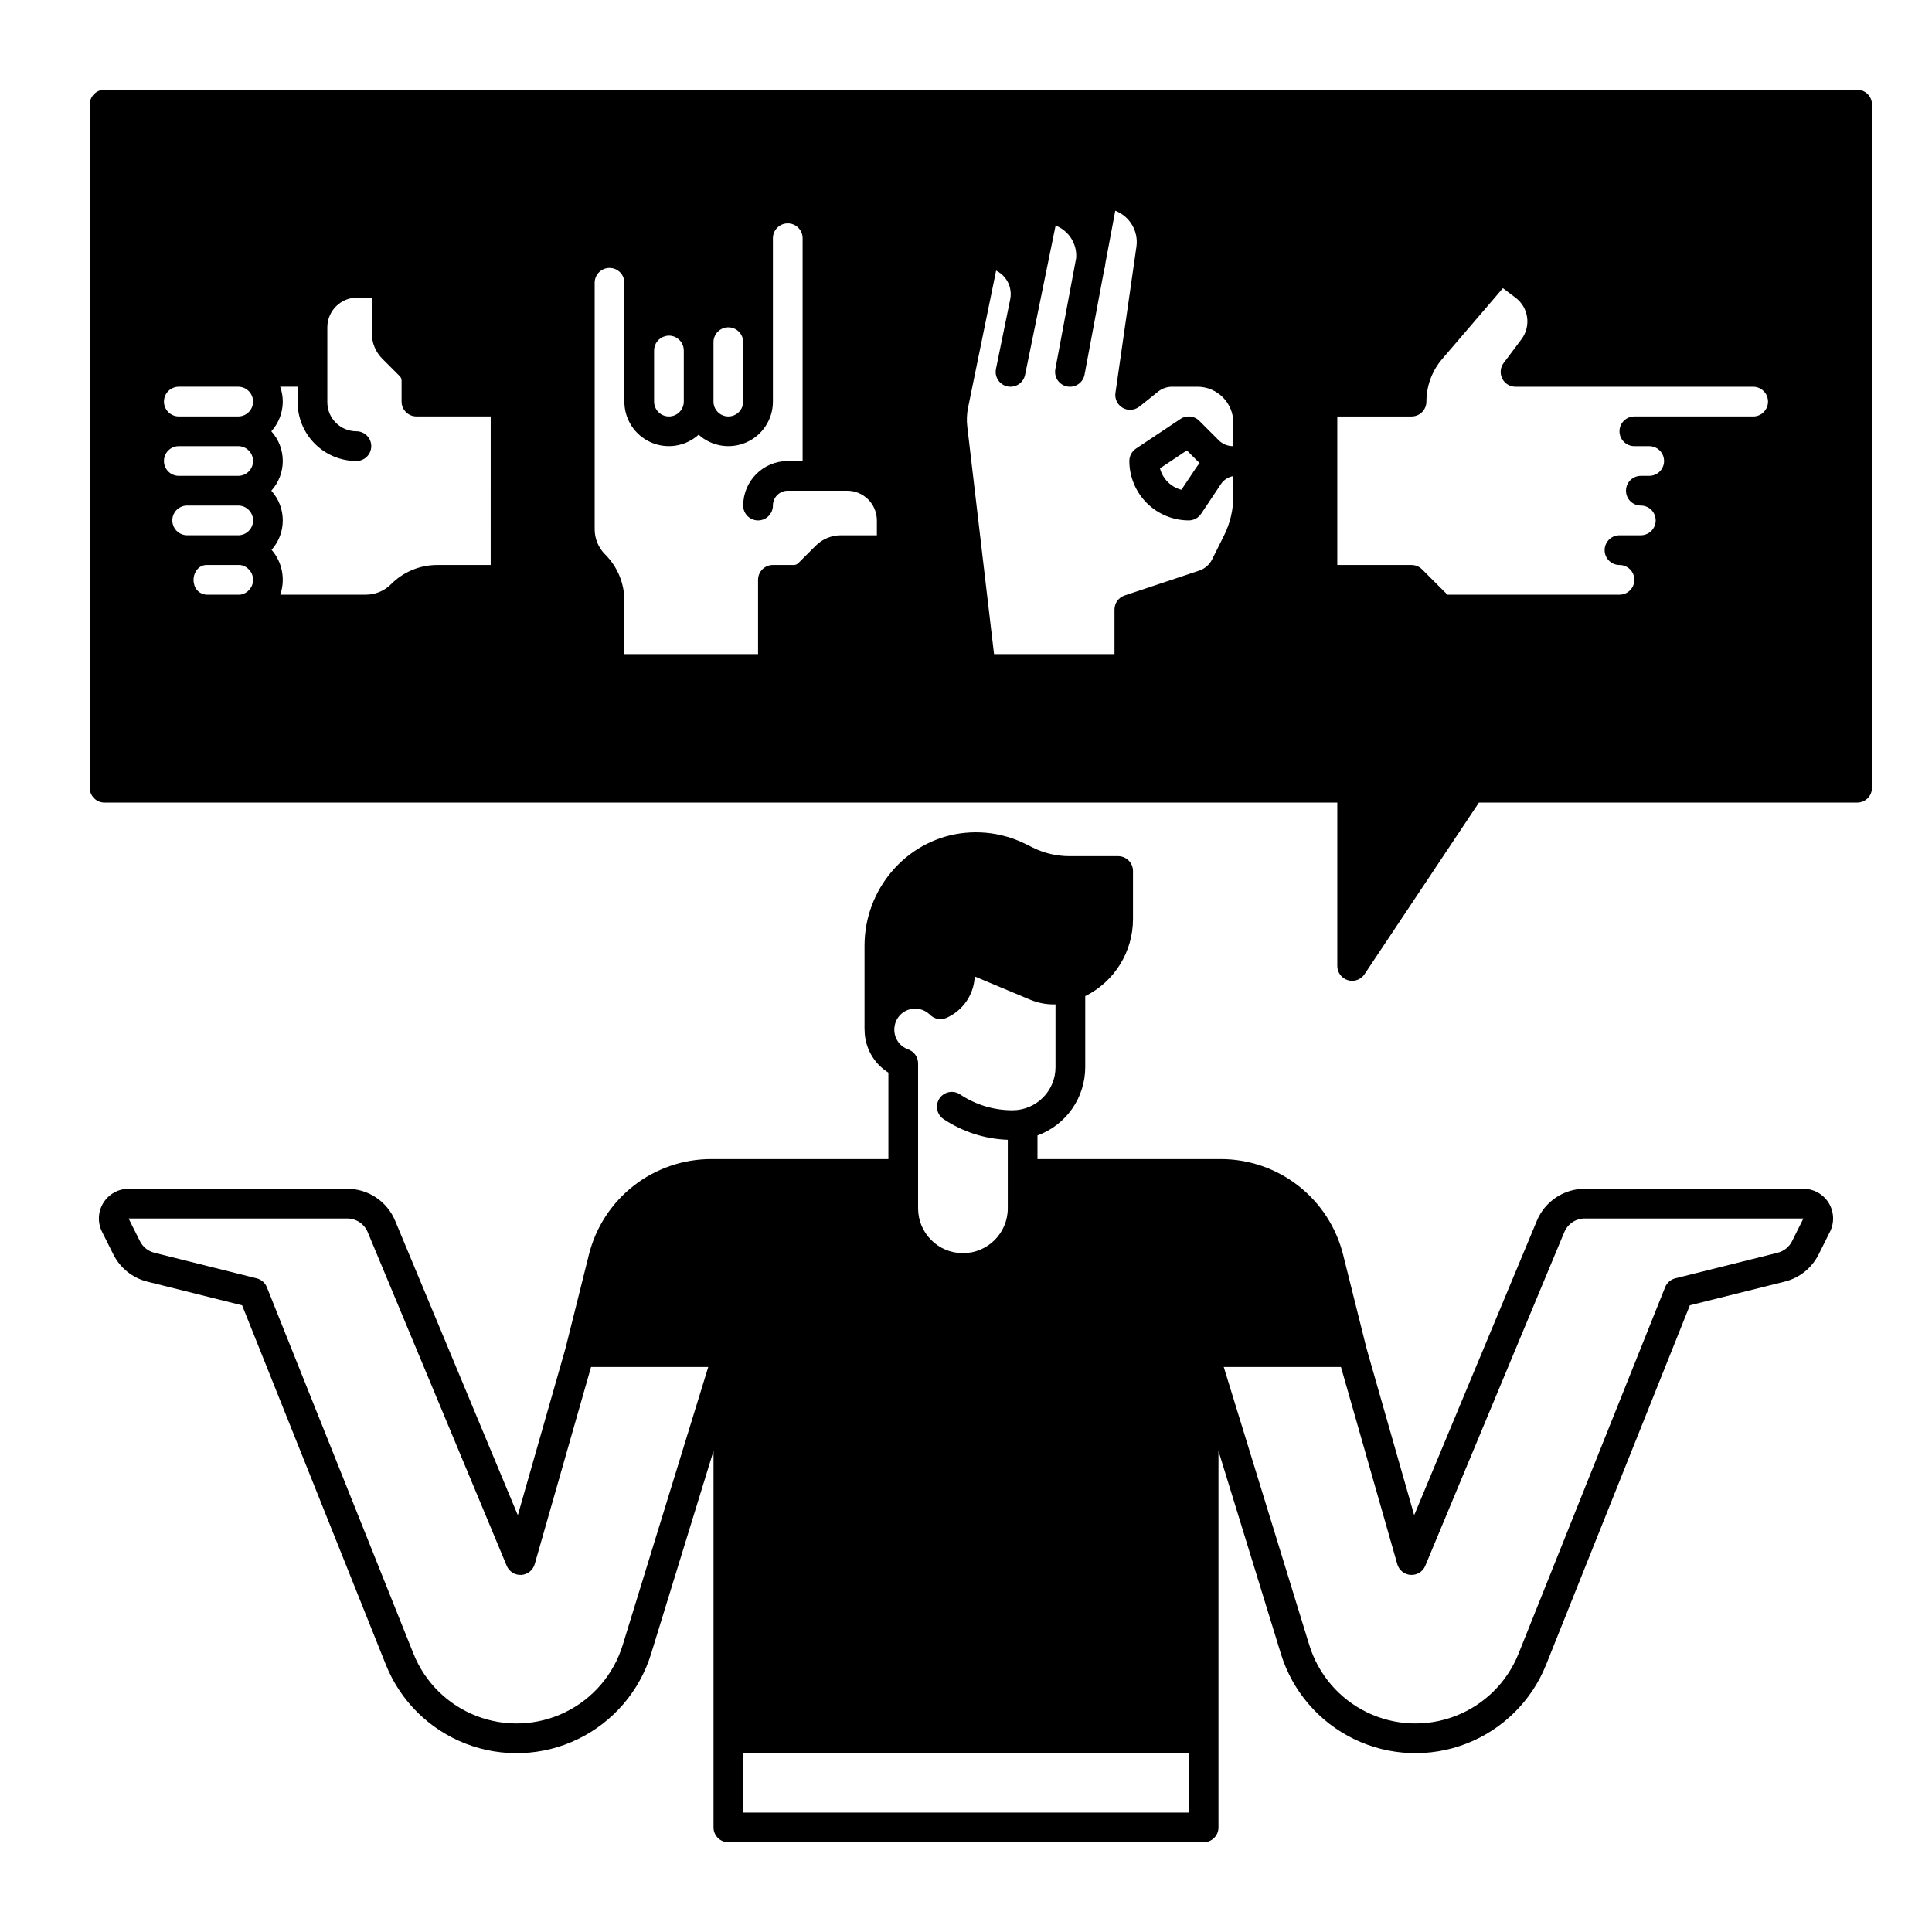
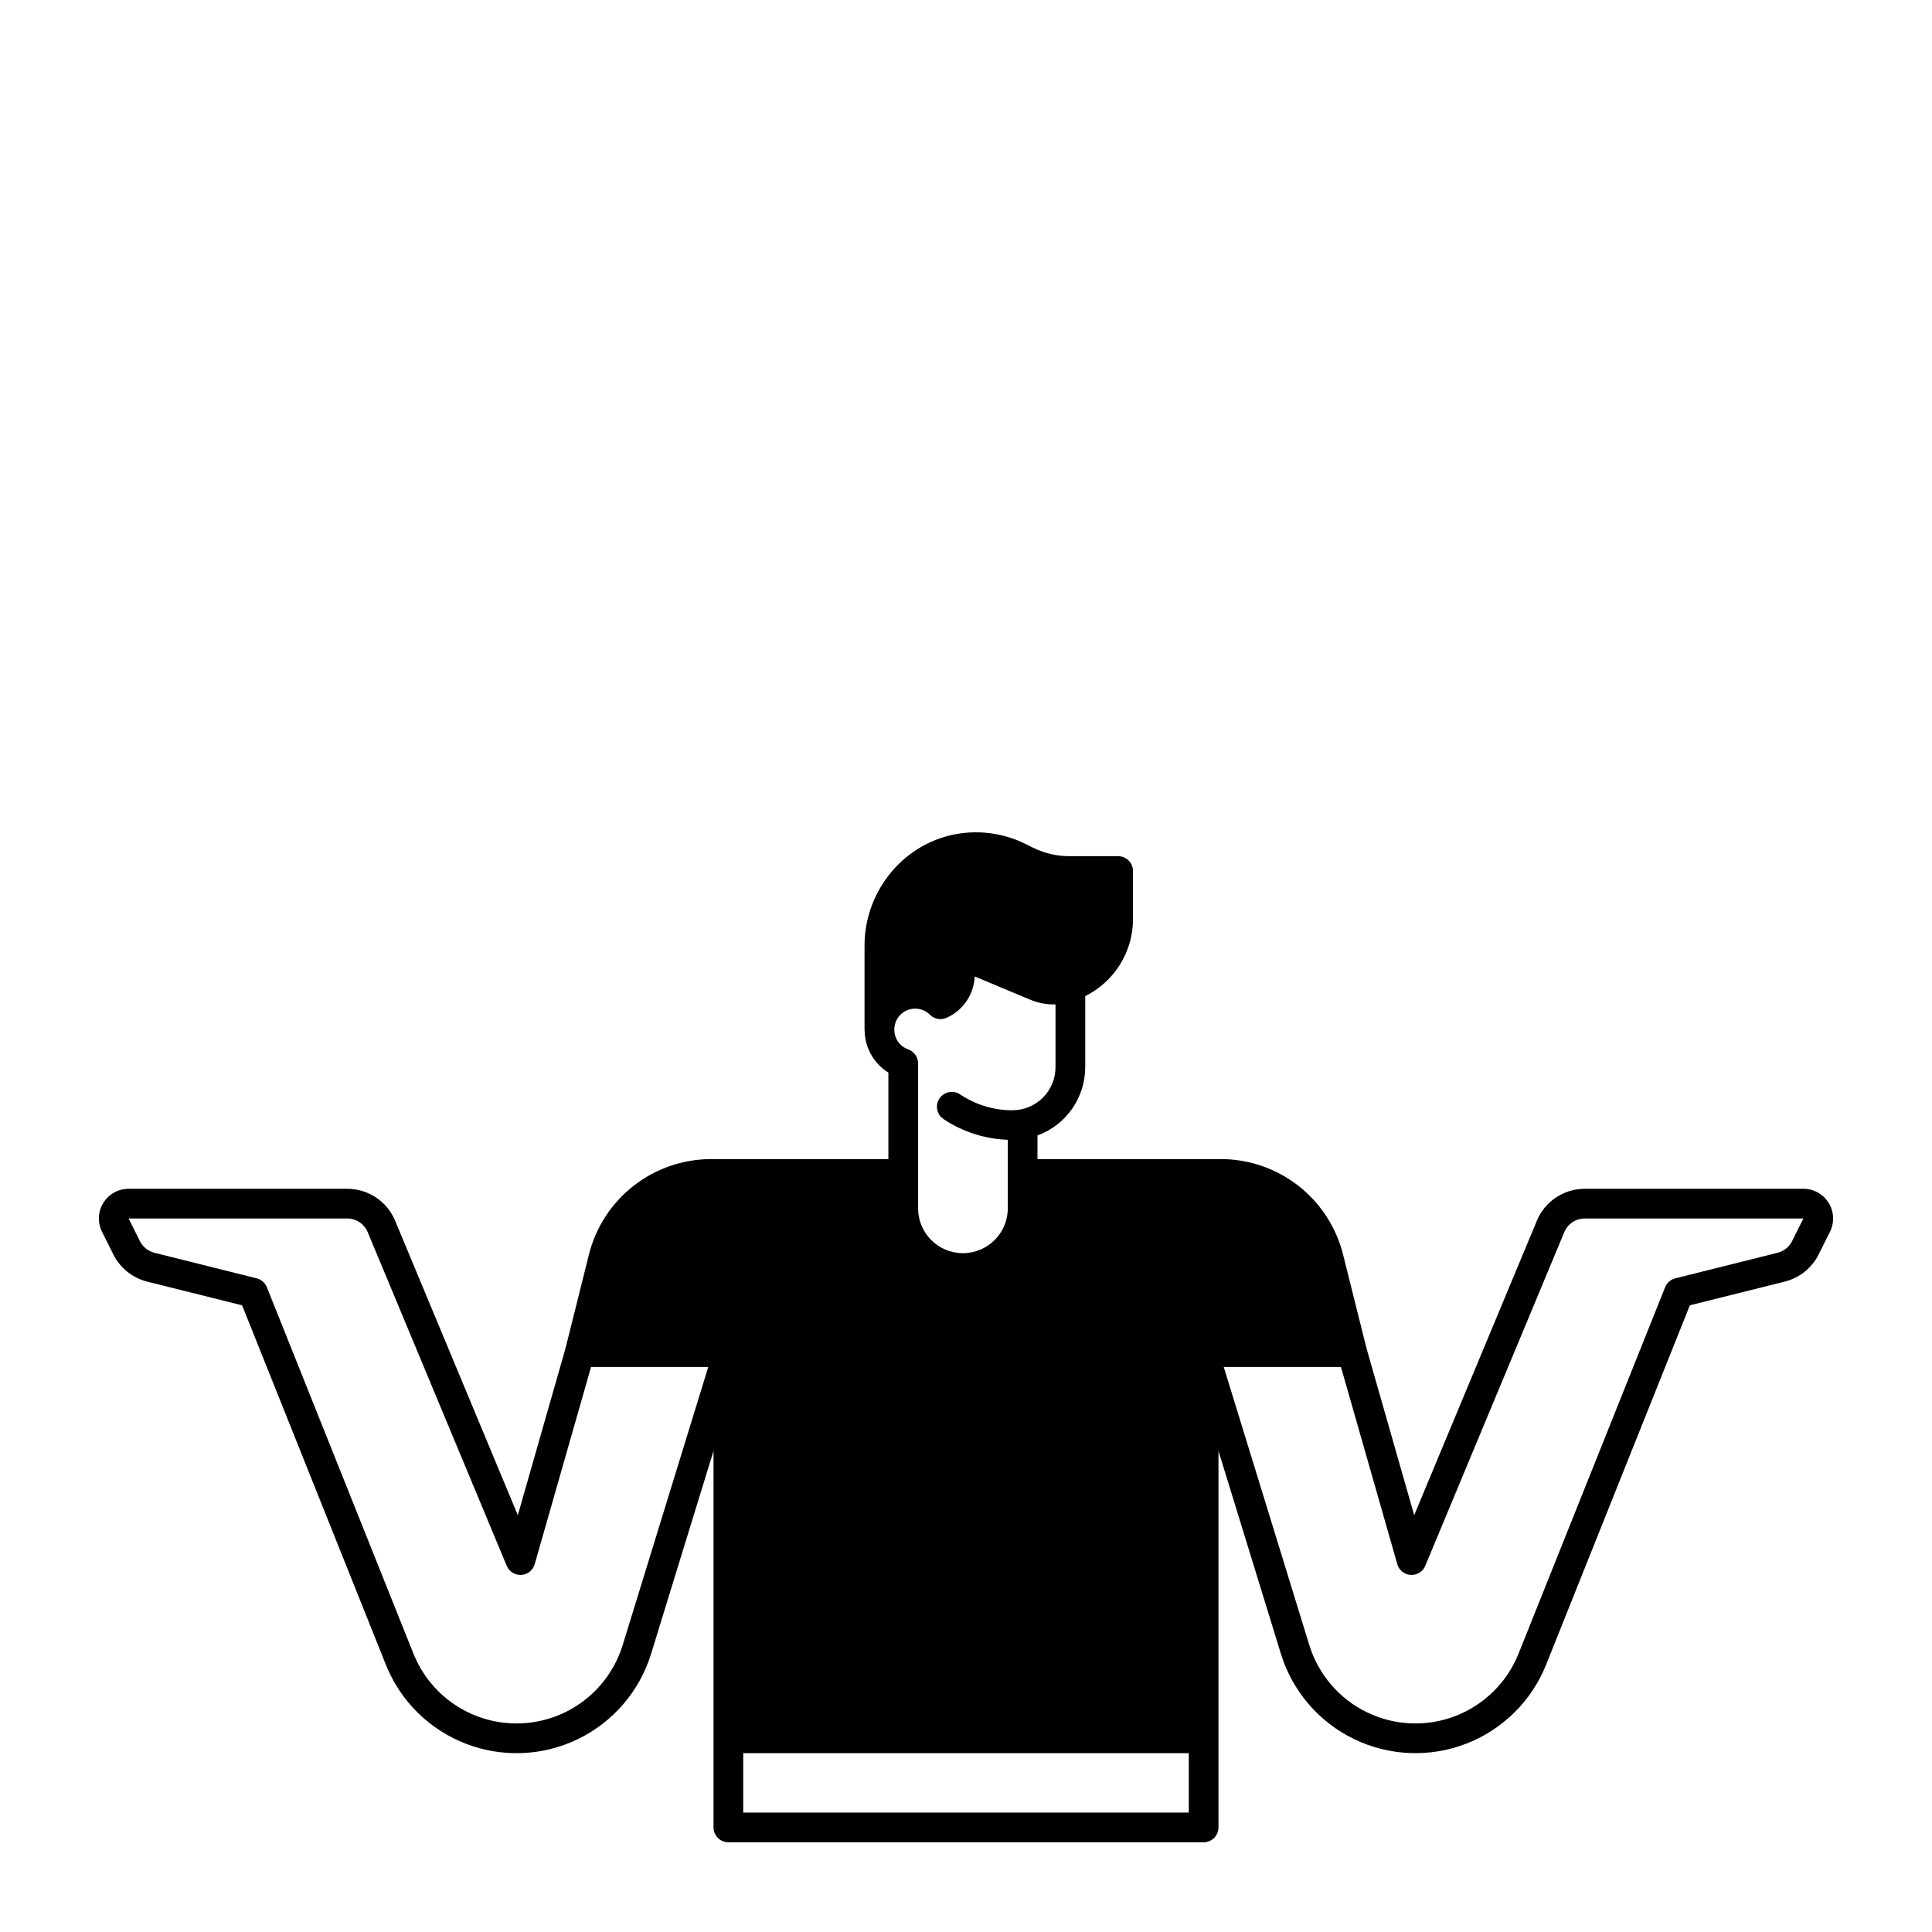
<svg xmlns="http://www.w3.org/2000/svg" fill="#000000" width="800px" height="800px" version="1.1" viewBox="144 144 512 512">
  <g>
    <path d="m621.92 459.04h-57.918c-5.566-0.012-10.586 3.336-12.719 8.477l-32.508 78.023-12.629-44.199-6.207-24.832-0.004-0.004c-1.801-7.242-5.977-13.668-11.859-18.262-5.879-4.594-13.129-7.082-20.594-7.074h-48.539v-6.262c3.707-1.355 6.906-3.816 9.172-7.051 2.262-3.234 3.477-7.082 3.484-11.027v-18.848c3.812-1.891 7.019-4.812 9.254-8.434 2.238-3.621 3.418-7.797 3.402-12.055v-12.66c0-1.047-0.414-2.047-1.152-2.785-0.738-0.738-1.738-1.152-2.781-1.152h-12.941c-3.367-0.004-6.691-0.789-9.703-2.289l-1.828-0.914c-2.047-1.027-4.207-1.809-6.438-2.332-3.625-0.852-7.383-1.016-11.066-0.477-14.391 2.09-25.238 14.875-25.238 29.738v22.234h0.023-0.004c-0.016 4.637 2.371 8.949 6.305 11.398v22.914h-46.914c-7.461-0.008-14.711 2.481-20.594 7.074s-10.059 11.02-11.859 18.262l-6.207 24.832-12.629 44.203-32.508-78.023h-0.004c-2.133-5.141-7.152-8.488-12.719-8.477h-57.918c-2.727 0-5.262 1.41-6.695 3.734-1.438 2.32-1.566 5.219-0.348 7.656l3 6.004h0.004c1.797 3.598 5.078 6.231 8.98 7.207l25.145 6.285 38.094 95.238c3.844 9.609 11.512 17.191 21.164 20.93 9.656 3.738 20.43 3.297 29.742-1.219 9.316-4.516 16.336-12.703 19.379-22.598l16.543-53.77v99.781c0 1.043 0.414 2.043 1.152 2.781 0.738 0.738 1.738 1.152 2.785 1.152h125.95c1.043 0 2.043-0.414 2.781-1.152 0.738-0.738 1.152-1.738 1.152-2.781v-99.781l16.543 53.766c3.043 9.895 10.062 18.078 19.379 22.594 9.316 4.516 20.09 4.961 29.742 1.223 9.652-3.738 17.32-11.32 21.164-20.934l38.094-95.238 25.148-6.277c3.902-0.977 7.184-3.609 8.98-7.207l3-6.004v0.004c1.219-2.441 1.09-5.34-0.344-7.66-1.438-2.32-3.969-3.734-6.699-3.734zm-209.6-20.809c-4.945 0.008-9.781-1.453-13.895-4.207-1.805-1.207-4.25-0.723-5.457 1.082-1.211 1.809-0.727 4.254 1.082 5.461 5.051 3.379 10.945 5.277 17.023 5.492v18.16c0 6.562-5.324 11.883-11.887 11.883s-11.883-5.32-11.883-11.883v-38.41c0-1.668-1.051-3.156-2.625-3.711-0.871-0.305-1.648-0.824-2.266-1.504-1.891-2.148-1.879-5.371 0.031-7.504 1.023-1.113 2.457-1.758 3.973-1.789 1.512-0.031 2.969 0.559 4.039 1.629 1.148 1.148 2.887 1.473 4.371 0.816 3.148-1.398 5.59-4.019 6.754-7.262 0.43-1.195 0.672-2.449 0.719-3.715l14.645 6.133h0.004c2.137 0.91 4.449 1.344 6.773 1.27v16.656c-0.004 6.293-5.106 11.398-11.402 11.402zm-103.3 141.73c-2.402 7.805-7.941 14.262-15.289 17.824-7.348 3.566-15.848 3.914-23.465 0.965s-13.664-8.93-16.699-16.516l-38.844-97.105c-0.469-1.172-1.473-2.051-2.699-2.356l-27.098-6.773v-0.004c-1.672-0.414-3.078-1.543-3.848-3.086l-3-6h57.918c2.387-0.004 4.539 1.43 5.453 3.633l36.836 88.41c0.645 1.543 2.191 2.512 3.863 2.414 1.668-0.098 3.094-1.238 3.555-2.848l14.93-52.25h31.062zm150.02 44.391h-118.08v-15.746h118.08zm159.88-151.44c-0.77 1.543-2.176 2.668-3.848 3.086l-27.098 6.773c-1.227 0.305-2.231 1.184-2.699 2.356l-38.844 97.105c-3.031 7.586-9.082 13.566-16.699 16.516-7.613 2.949-16.113 2.602-23.465-0.965-7.348-3.562-12.887-10.02-15.289-17.824l-22.672-73.691h31.062l14.93 52.25h-0.004c0.461 1.609 1.887 2.754 3.555 2.848 1.672 0.098 3.219-0.867 3.863-2.414l36.836-88.41h0.004c0.91-2.203 3.062-3.637 5.449-3.633h57.918z" />
-     <path d="m636.16 167.77h-464.45c-2.176 0-3.938 1.762-3.938 3.938v181.05c0 1.043 0.414 2.047 1.152 2.785s1.738 1.152 2.785 1.152h326.69v43.297c0 1.734 1.133 3.266 2.797 3.766 0.367 0.109 0.754 0.168 1.141 0.168 1.316 0 2.543-0.656 3.277-1.75l30.316-45.48h100.23c1.043 0 2.043-0.414 2.781-1.152 0.738-0.738 1.152-1.742 1.152-2.785v-181.05c0-1.047-0.414-2.047-1.152-2.785-0.738-0.738-1.738-1.152-2.781-1.152zm-27.551 86.594h-31.492c-2.172 0-3.934 1.762-3.934 3.934 0 2.176 1.762 3.938 3.934 3.938h3.938c2.176 0 3.938 1.762 3.938 3.938 0 2.172-1.762 3.934-3.938 3.934h-2.215c-2.172 0-3.934 1.762-3.934 3.938 0 2.172 1.762 3.934 3.934 3.934 1.215 0 2.363 0.559 3.109 1.516 0.922 1.188 1.09 2.797 0.426 4.148-0.66 1.352-2.031 2.207-3.535 2.211h-5.656c-2.176 0-3.938 1.762-3.938 3.934 0 2.176 1.762 3.938 3.938 3.938 2.172 0 3.934 1.762 3.934 3.938 0 2.172-1.762 3.934-3.934 3.934h-45.598l-6.723-6.723v0.004c-0.738-0.738-1.738-1.152-2.785-1.152h-19.68v-39.359h19.68c1.043 0 2.047-0.414 2.785-1.152 0.738-0.738 1.152-1.742 1.152-2.785 0.004-4.137 1.48-8.141 4.172-11.285l16.098-18.777 3.348 2.512c3.473 2.609 4.18 7.543 1.574 11.02l-4.723 6.297h-0.004c-0.895 1.195-1.035 2.789-0.371 4.121 0.668 1.336 2.031 2.176 3.523 2.176h62.977-0.004c2.176 0 3.938 1.766 3.938 3.938 0 2.176-1.762 3.938-3.938 3.938zm-146.79 1.152v-0.004c-1.328-1.328-3.41-1.531-4.969-0.492l-11.809 7.871v0.004c-1.098 0.73-1.754 1.961-1.754 3.277 0.008 4.172 1.668 8.172 4.617 11.125 2.953 2.953 6.953 4.613 11.129 4.617 1.316 0 2.547-0.656 3.277-1.75l5.246-7.863h-0.004c0.75-1.137 1.945-1.906 3.289-2.125v5.352c-0.008 3.59-0.844 7.129-2.441 10.344l-3.188 6.387c-0.699 1.398-1.93 2.465-3.414 2.961l-19.75 6.582c-1.609 0.531-2.699 2.035-2.695 3.731v11.809h-31.922l-7.094-60.289v-0.004c-0.199-1.664-0.129-3.352 0.207-4.996l7.438-36.34c0.891 0.441 1.68 1.07 2.312 1.84 1.32 1.617 1.84 3.742 1.418 5.785l-3.769 18.43c-0.207 1.023-0.004 2.09 0.574 2.961 0.574 0.871 1.473 1.477 2.496 1.684 0.258 0.051 0.523 0.078 0.785 0.078 1.871 0.004 3.484-1.312 3.859-3.148l3.769-18.43 4.32-21.137c3.512 1.359 5.727 4.856 5.449 8.609l-5.519 29.441c-0.191 1.027 0.031 2.09 0.617 2.953 0.59 0.863 1.5 1.457 2.527 1.648 2.137 0.402 4.199-1.004 4.598-3.144l5.234-27.977 0.004 0.004c0.062-0.16 0.113-0.324 0.145-0.492 0.059-0.324 0.09-0.66 0.129-0.984l2.629-13.992c3.863 1.48 6.188 5.438 5.609 9.535l-5.559 38.738h-0.004c-0.305 2.152 1.188 4.144 3.336 4.457 0.191 0.027 0.379 0.043 0.57 0.039 0.891-0.004 1.754-0.309 2.453-0.863v0.012l4.961-3.977-0.004-0.004c1.051-0.828 2.352-1.285 3.691-1.289h6.723-0.004c5.25 0.004 9.504 4.258 9.508 9.508l-0.07 6.238c-1.434 0.004-2.809-0.566-3.816-1.586zm0.098 11.207c-0.328 0.387-0.633 0.789-0.914 1.207l-3.918 5.863v0.004c-2.785-0.719-4.957-2.894-5.676-5.68l7.125-4.754 2.856 2.856zm-106.37 26.52v-0.004c-0.301 0.312-0.719 0.488-1.152 0.484h-5.566c-2.176 0-3.938 1.762-3.938 3.938v19.68h-35.426v-14.113c0.012-4.609-1.82-9.035-5.086-12.289-1.793-1.777-2.793-4.199-2.785-6.719v-65.281c0-2.172 1.762-3.934 3.938-3.934 2.172 0 3.934 1.762 3.934 3.934v31.488c-0.008 4.66 2.731 8.887 6.988 10.785 4.258 1.898 9.23 1.113 12.691-2.008 3.465 3.121 8.438 3.906 12.695 2.008 4.258-1.898 6.996-6.125 6.988-10.785v-43.297c0-2.172 1.762-3.934 3.934-3.934 2.176 0 3.938 1.762 3.938 3.934v59.039h-3.938v0.004c-6.519 0.004-11.801 5.289-11.809 11.805 0 2.176 1.762 3.938 3.938 3.938 2.172 0 3.938-1.762 3.938-3.938 0-2.172 1.762-3.934 3.934-3.934h15.746c4.344 0.004 7.863 3.527 7.871 7.871v3.938h-9.504c-2.523-0.008-4.945 0.992-6.723 2.785zm-38.207-56.348c-0.004-1.805 1.227-3.383 2.981-3.816 0.312-0.086 0.637-0.129 0.965-0.129 2.172 0.012 3.926 1.773 3.926 3.945v13.531c0 2.176-1.762 3.938-3.938 3.938-2.172 0-3.934-1.762-3.934-3.938zm23.613-2.211v15.742c0 2.176-1.762 3.938-3.934 3.938-2.176 0-3.938-1.762-3.938-3.938v-15.742c0-2.176 1.762-3.938 3.938-3.938 2.172 0 3.934 1.762 3.934 3.938zm-66.914 59.039h-14.109c-4.609-0.012-9.035 1.82-12.289 5.086-1.777 1.793-4.195 2.797-6.719 2.785h-22.645c1.406-4.09 0.531-8.617-2.301-11.887 3.977-4.477 3.945-11.227-0.07-15.664 4.043-4.473 4.043-11.273 0-15.746 1.949-2.156 3.031-4.961 3.031-7.871 0-1.34-0.234-2.672-0.688-3.938h4.625v4.106c0.004 4.129 1.645 8.09 4.566 11.008 2.918 2.922 6.879 4.566 11.008 4.57 2.176 0 3.938-1.766 3.938-3.938 0-2.176-1.762-3.938-3.938-3.938-4.254-0.004-7.699-3.449-7.703-7.703v-19.848c0.008-4.344 3.527-7.867 7.871-7.871h3.938v9.504c-0.012 2.519 0.992 4.938 2.785 6.711l4.613 4.613v0.004c0.305 0.305 0.477 0.719 0.473 1.148v5.57c0 1.043 0.414 2.047 1.152 2.785 0.738 0.738 1.738 1.152 2.785 1.152h19.68zm-62.973-43.297c0 1.043-0.414 2.047-1.152 2.785-0.738 0.738-1.738 1.152-2.785 1.152h-15.742c-2.176 0-3.938-1.762-3.938-3.938 0-2.172 1.762-3.938 3.938-3.938h15.742c1.047 0 2.047 0.418 2.785 1.156 0.738 0.738 1.152 1.738 1.152 2.781zm-19.68 11.809h15.742c2.176 0 3.938 1.762 3.938 3.938 0 2.172-1.762 3.934-3.938 3.934h-15.742c-2.176 0-3.938-1.762-3.938-3.934 0-2.176 1.762-3.938 3.938-3.938zm-1.605 20.633c-0.297-1.176-0.035-2.422 0.715-3.379 0.746-0.957 1.891-1.512 3.106-1.512h13.527c2.176 0 3.938 1.766 3.938 3.938 0 2.176-1.762 3.938-3.938 3.938h-13.527c-1.809 0-3.383-1.23-3.82-2.984zm5.629 15.805c-0.312-1.281-0.023-2.633 0.789-3.672 0.594-0.789 1.52-1.262 2.508-1.277h8.953c1.957 0.285 3.406 1.961 3.406 3.938 0 1.973-1.449 3.648-3.406 3.934h-8.953c-1.645-0.09-3.012-1.301-3.297-2.922z" />
  </g>
</svg>